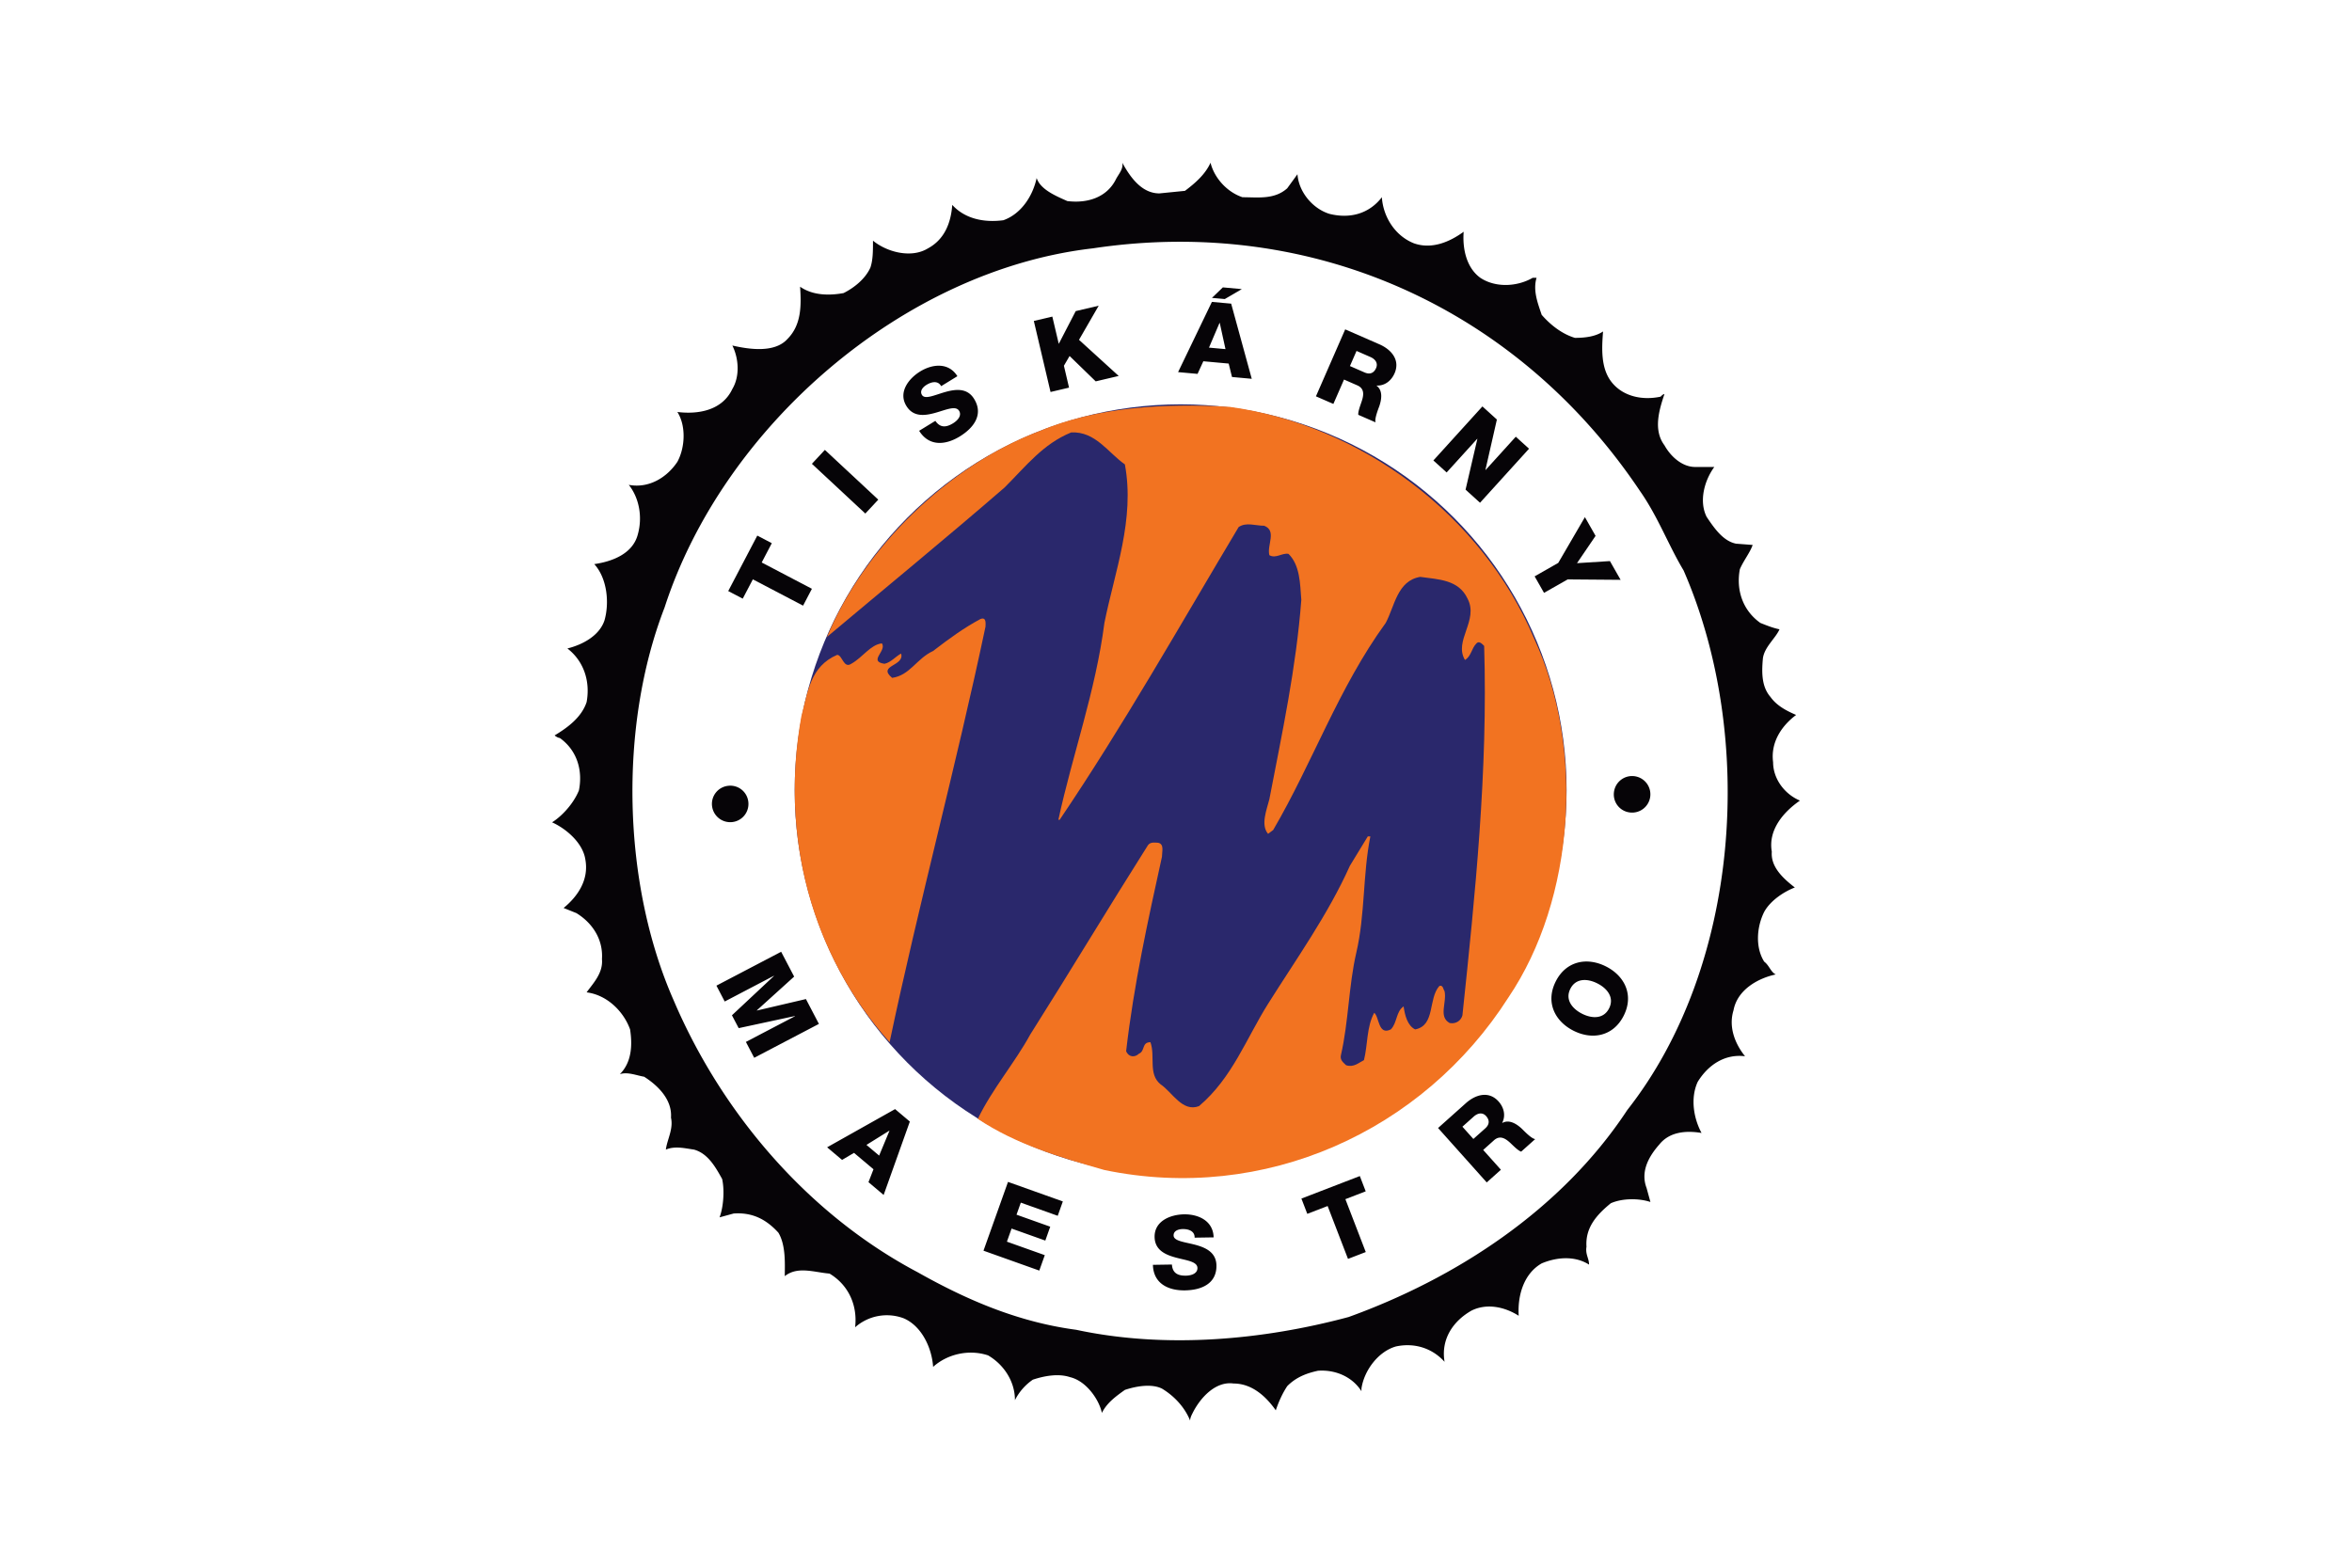
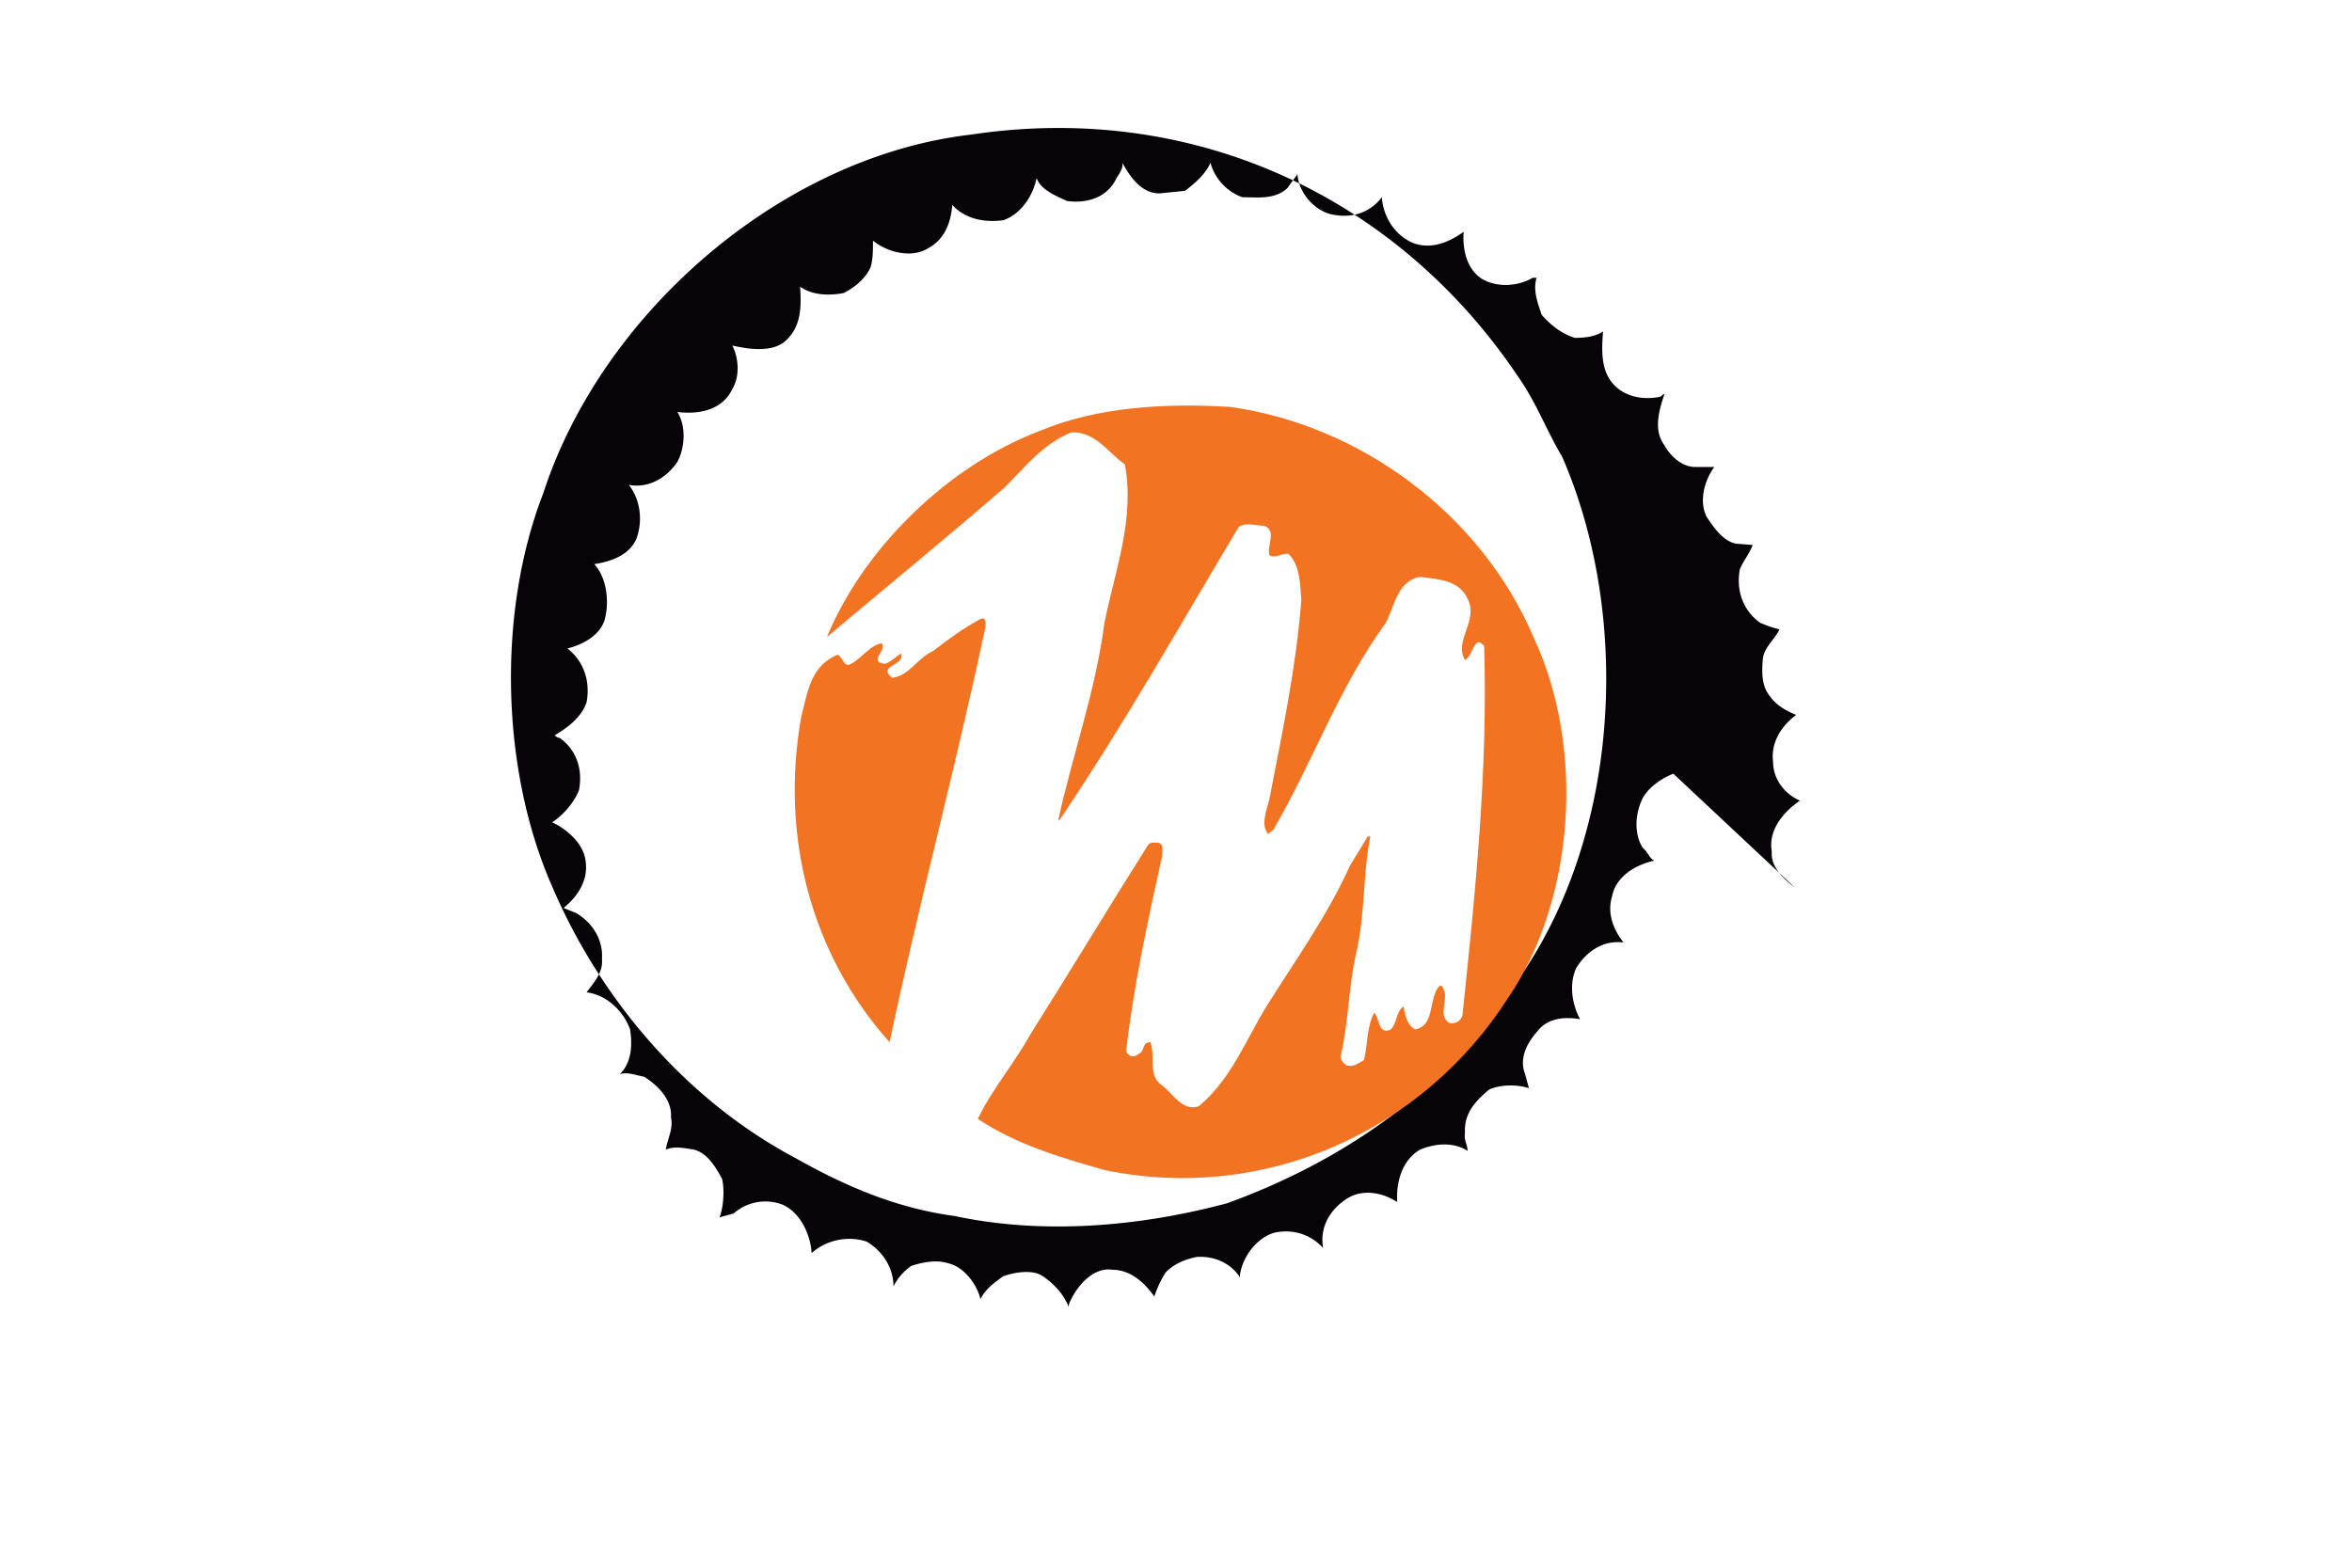
<svg xmlns="http://www.w3.org/2000/svg" version="1.0" width="210" height="140">
-   <circle fill="#2A286C" cx="105.415" cy="70.567" r="34.459" />
-   <path fill="#060407" d="M160.254 79.257c-1.028-.799-2.169-1.827-2.057-3.196-.341-1.94 1.028-3.539 2.513-4.566-1.37-.57-2.397-1.941-2.397-3.425-.228-1.712.685-3.195 2.055-4.223-.8-.343-1.712-.799-2.282-1.598-.8-.915-.8-2.17-.687-3.425.115-1.028 1.143-1.828 1.484-2.626-.57-.114-1.142-.342-1.712-.571-1.598-1.141-2.169-2.968-1.827-4.794.343-.798.913-1.484 1.143-2.168l-1.484-.114c-1.143-.229-1.94-1.37-2.626-2.397-.685-1.37-.228-3.197.686-4.453h-1.712c-1.142 0-2.17-.913-2.741-1.94-1.026-1.37-.456-3.196 0-4.566-.114 0-.228.113-.343.228-1.598.343-3.31 0-4.337-1.256-1.028-1.256-.913-3.083-.8-4.567-.685.458-1.598.571-2.512.571-1.141-.342-2.169-1.141-2.967-2.056-.343-1.026-.799-2.167-.457-3.31h-.342c-1.371.8-3.313.913-4.683 0-1.255-.914-1.597-2.625-1.484-4.109-1.255.913-2.853 1.598-4.45 1.028-1.714-.686-2.74-2.398-2.854-4.111-1.143 1.484-2.854 1.941-4.682 1.484-1.483-.457-2.739-1.941-2.853-3.539l-.914 1.256c-1.143 1.028-2.624.799-3.995.799-1.371-.457-2.513-1.711-2.854-3.082-.457 1.027-1.369 1.827-2.282 2.511l-2.283.228c-1.599 0-2.626-1.484-3.311-2.739.113.569-.344 1.027-.572 1.484-.8 1.597-2.511 2.167-4.337 1.94-1.028-.458-2.397-1.028-2.739-2.055-.344 1.597-1.372 3.196-2.969 3.766-1.712.228-3.425-.114-4.567-1.369-.114 1.597-.685 3.082-2.168 3.881-1.484.913-3.654.342-4.909-.686 0 .914 0 1.714-.229 2.397-.457 1.028-1.484 1.827-2.397 2.283-1.255.229-2.739.229-3.881-.569.114 1.711.114 3.425-1.141 4.68-1.142 1.255-3.425.914-4.909.572.57 1.141.686 2.739 0 3.881-.913 1.941-3.083 2.283-4.909 2.054.798 1.256.686 3.197 0 4.453-.913 1.369-2.511 2.397-4.338 2.055.913 1.142 1.256 2.854.8 4.453-.458 1.711-2.284 2.396-3.881 2.625 1.141 1.256 1.369 3.425.913 5.023-.456 1.369-1.94 2.167-3.312 2.511 1.484 1.141 2.056 2.968 1.714 4.795-.457 1.369-1.714 2.283-2.854 2.967.115.114.342.229.458.229 1.598 1.142 2.055 2.968 1.711 4.68-.457 1.143-1.484 2.284-2.397 2.854 1.256.57 2.741 1.828 2.969 3.311.341 1.827-.685 3.312-1.94 4.338l1.141.458c1.484.912 2.398 2.396 2.284 4.109.114 1.255-.8 2.168-1.37 2.969 1.827.227 3.311 1.711 3.881 3.31.228 1.484.114 2.969-.913 3.996.683-.229 1.484.113 2.167.228 1.257.8 2.512 2.056 2.398 3.654.229 1.025-.342 1.94-.458 2.854.801-.344 1.714-.114 2.512 0 1.255.342 1.941 1.597 2.513 2.625.227 1.027.114 2.512-.229 3.425l1.256-.343c1.598-.113 2.854.457 3.996 1.713.685 1.143.57 2.854.57 3.881 1.142-.913 2.626-.342 3.997-.228 1.711 1.028 2.511 2.854 2.283 4.795a4.274 4.274 0 014.337-.8c1.599.685 2.511 2.625 2.626 4.338 1.255-1.141 3.196-1.598 4.909-1.027 1.369.799 2.397 2.283 2.397 3.996a4.891 4.891 0 011.597-1.827c1.028-.342 2.283-.571 3.311-.229 1.483.344 2.626 2.057 2.854 3.198.456-.914 1.256-1.484 2.055-2.056 1.028-.342 2.398-.57 3.311-.114 1.142.686 2.056 1.714 2.512 2.854 0-.228.114-.456.229-.684.685-1.37 2.055-2.854 3.653-2.626 1.712 0 2.969 1.256 3.767 2.396.229-.685.57-1.484 1.027-2.168.799-.801 1.714-1.143 2.74-1.369 1.599-.114 3.083.568 3.881 1.826v-.229c.229-1.597 1.484-3.311 3.083-3.767 1.599-.343 3.196.113 4.338 1.37-.343-2.056.799-3.653 2.397-4.566 1.37-.686 2.968-.342 4.223.456-.113-1.826.458-3.767 2.057-4.68 1.369-.571 2.967-.686 4.224.113 0-.569-.343-.913-.229-1.598-.114-1.713.914-2.854 2.169-3.881 1.026-.457 2.511-.457 3.539-.115l-.344-1.255c-.569-1.484.229-2.854 1.143-3.882.913-1.142 2.396-1.256 3.767-1.027-.685-1.257-1.027-3.083-.342-4.567.912-1.483 2.396-2.511 4.224-2.283-.913-1.142-1.484-2.625-1.027-4.109.343-1.826 2.169-2.854 3.768-3.196-.456-.228-.57-.799-1.027-1.141-.799-1.257-.686-3.083 0-4.452.565-1.031 1.82-1.829 2.734-2.172m-14.955 19.864c-5.938 9.019-15.412 15.068-24.887 18.493-7.648 2.055-16.325 2.854-24.317 1.142-5.136-.684-9.703-2.626-14.155-5.137-9.933-5.252-17.581-14.385-21.805-24.317-4.567-10.388-4.909-24.428-.8-35.045 5.252-16.211 21.348-30.138 38.244-32.079 19.75-2.969 38.014 5.479 48.861 21.69 1.598 2.283 2.512 4.794 3.882 7.077 6.506 14.955 5.022 35.391-5.023 48.176" />
+   <path fill="#060407" d="M160.254 79.257c-1.028-.799-2.169-1.827-2.057-3.196-.341-1.94 1.028-3.539 2.513-4.566-1.37-.57-2.397-1.941-2.397-3.425-.228-1.712.685-3.195 2.055-4.223-.8-.343-1.712-.799-2.282-1.598-.8-.915-.8-2.17-.687-3.425.115-1.028 1.143-1.828 1.484-2.626-.57-.114-1.142-.342-1.712-.571-1.598-1.141-2.169-2.968-1.827-4.794.343-.798.913-1.484 1.143-2.168l-1.484-.114c-1.143-.229-1.94-1.37-2.626-2.397-.685-1.37-.228-3.197.686-4.453h-1.712c-1.142 0-2.17-.913-2.741-1.94-1.026-1.37-.456-3.196 0-4.566-.114 0-.228.113-.343.228-1.598.343-3.31 0-4.337-1.256-1.028-1.256-.913-3.083-.8-4.567-.685.458-1.598.571-2.512.571-1.141-.342-2.169-1.141-2.967-2.056-.343-1.026-.799-2.167-.457-3.31h-.342c-1.371.8-3.313.913-4.683 0-1.255-.914-1.597-2.625-1.484-4.109-1.255.913-2.853 1.598-4.45 1.028-1.714-.686-2.74-2.398-2.854-4.111-1.143 1.484-2.854 1.941-4.682 1.484-1.483-.457-2.739-1.941-2.853-3.539l-.914 1.256c-1.143 1.028-2.624.799-3.995.799-1.371-.457-2.513-1.711-2.854-3.082-.457 1.027-1.369 1.827-2.282 2.511l-2.283.228c-1.599 0-2.626-1.484-3.311-2.739.113.569-.344 1.027-.572 1.484-.8 1.597-2.511 2.167-4.337 1.94-1.028-.458-2.397-1.028-2.739-2.055-.344 1.597-1.372 3.196-2.969 3.766-1.712.228-3.425-.114-4.567-1.369-.114 1.597-.685 3.082-2.168 3.881-1.484.913-3.654.342-4.909-.686 0 .914 0 1.714-.229 2.397-.457 1.028-1.484 1.827-2.397 2.283-1.255.229-2.739.229-3.881-.569.114 1.711.114 3.425-1.141 4.68-1.142 1.255-3.425.914-4.909.572.57 1.141.686 2.739 0 3.881-.913 1.941-3.083 2.283-4.909 2.054.798 1.256.686 3.197 0 4.453-.913 1.369-2.511 2.397-4.338 2.055.913 1.142 1.256 2.854.8 4.453-.458 1.711-2.284 2.396-3.881 2.625 1.141 1.256 1.369 3.425.913 5.023-.456 1.369-1.94 2.167-3.312 2.511 1.484 1.141 2.056 2.968 1.714 4.795-.457 1.369-1.714 2.283-2.854 2.967.115.114.342.229.458.229 1.598 1.142 2.055 2.968 1.711 4.68-.457 1.143-1.484 2.284-2.397 2.854 1.256.57 2.741 1.828 2.969 3.311.341 1.827-.685 3.312-1.94 4.338l1.141.458c1.484.912 2.398 2.396 2.284 4.109.114 1.255-.8 2.168-1.37 2.969 1.827.227 3.311 1.711 3.881 3.31.228 1.484.114 2.969-.913 3.996.683-.229 1.484.113 2.167.228 1.257.8 2.512 2.056 2.398 3.654.229 1.025-.342 1.94-.458 2.854.801-.344 1.714-.114 2.512 0 1.255.342 1.941 1.597 2.513 2.625.227 1.027.114 2.512-.229 3.425l1.256-.343a4.274 4.274 0 014.337-.8c1.599.685 2.511 2.625 2.626 4.338 1.255-1.141 3.196-1.598 4.909-1.027 1.369.799 2.397 2.283 2.397 3.996a4.891 4.891 0 011.597-1.827c1.028-.342 2.283-.571 3.311-.229 1.483.344 2.626 2.057 2.854 3.198.456-.914 1.256-1.484 2.055-2.056 1.028-.342 2.398-.57 3.311-.114 1.142.686 2.056 1.714 2.512 2.854 0-.228.114-.456.229-.684.685-1.37 2.055-2.854 3.653-2.626 1.712 0 2.969 1.256 3.767 2.396.229-.685.57-1.484 1.027-2.168.799-.801 1.714-1.143 2.74-1.369 1.599-.114 3.083.568 3.881 1.826v-.229c.229-1.597 1.484-3.311 3.083-3.767 1.599-.343 3.196.113 4.338 1.37-.343-2.056.799-3.653 2.397-4.566 1.37-.686 2.968-.342 4.223.456-.113-1.826.458-3.767 2.057-4.68 1.369-.571 2.967-.686 4.224.113 0-.569-.343-.913-.229-1.598-.114-1.713.914-2.854 2.169-3.881 1.026-.457 2.511-.457 3.539-.115l-.344-1.255c-.569-1.484.229-2.854 1.143-3.882.913-1.142 2.396-1.256 3.767-1.027-.685-1.257-1.027-3.083-.342-4.567.912-1.483 2.396-2.511 4.224-2.283-.913-1.142-1.484-2.625-1.027-4.109.343-1.826 2.169-2.854 3.768-3.196-.456-.228-.57-.799-1.027-1.141-.799-1.257-.686-3.083 0-4.452.565-1.031 1.82-1.829 2.734-2.172m-14.955 19.864c-5.938 9.019-15.412 15.068-24.887 18.493-7.648 2.055-16.325 2.854-24.317 1.142-5.136-.684-9.703-2.626-14.155-5.137-9.933-5.252-17.581-14.385-21.805-24.317-4.567-10.388-4.909-24.428-.8-35.045 5.252-16.211 21.348-30.138 38.244-32.079 19.75-2.969 38.014 5.479 48.861 21.69 1.598 2.283 2.512 4.794 3.882 7.077 6.506 14.955 5.022 35.391-5.023 48.176" />
  <path fill="#F27321" d="M136.965 56.996c4.565 9.818 3.652 23.289-2.283 32.079-7.648 11.986-21.805 18.38-36.075 15.411-3.994-1.142-7.875-2.283-11.301-4.566 1.255-2.625 3.31-5.022 4.68-7.534 3.539-5.594 6.964-11.302 10.503-16.895.229-.343.685-.229.914-.229.569.113.342.798.342 1.255-1.256 5.709-2.512 11.417-3.197 17.353.228.57.798.57 1.141.229.572-.229.229-1.027 1.028-1.027.456 1.255-.229 2.854.913 3.767 1.028.686 1.94 2.512 3.425 1.941 2.969-2.513 4.224-6.05 6.164-9.133 2.513-3.996 5.366-7.991 7.307-12.329l1.6-2.626h.227c-.685 3.425-.456 6.964-1.255 10.39-.686 2.966-.686 6.164-1.37 9.133-.114.456.229.684.458.912.683.229 1.141-.229 1.597-.456.344-1.37.229-2.969.914-4.224.456.342.342 2.054 1.483 1.483.571-.57.457-1.599 1.142-2.055.114.798.343 1.712 1.028 2.055 1.825-.343 1.142-2.74 2.169-3.883.342-.112.342.344.457.459.228 1.025-.571 2.282.456 2.854.569.112 1.026-.229 1.142-.687 1.142-10.844 2.282-21.804 1.94-32.991-.229-.228-.456-.458-.685-.228-.456.456-.456 1.142-1.028 1.483-1.026-1.712 1.257-3.539.229-5.479-.799-1.711-2.625-1.711-4.224-1.941-2.055.344-2.283 2.626-3.081 4.111-4.226 5.822-6.508 12.442-10.047 18.493l-.458.344c-.684-.8-.114-2.17.115-3.083 1.143-5.938 2.397-11.758 2.854-17.81-.114-1.484-.114-3.083-1.141-4.108-.57-.115-1.143.456-1.713.113-.229-.913.685-2.169-.457-2.625-.799 0-1.599-.343-2.283.114-5.25 8.79-10.273 17.695-15.981 26.142h-.115c1.256-5.823 3.311-11.416 4.109-17.58.915-4.567 2.74-9.247 1.828-14.156-1.484-1.028-2.626-2.968-4.795-2.854-2.511 1.028-3.996 2.969-5.936 4.909-5.138 4.453-10.844 9.133-15.869 13.356 3.311-7.991 10.846-15.297 18.951-18.379 5.136-2.169 11.187-2.511 17.008-2.169 11.644 1.598 22.489 9.587 27.17 20.661" />
  <path fill="#F27321" d="M87.99 55.969c-2.626 12.442-5.937 24.658-8.561 37.102-6.965-7.764-9.818-18.38-7.878-29.111.572-2.169.799-4.452 3.196-5.479.458 0 .571 1.256 1.257.798 1.027-.57 1.711-1.711 2.739-1.825.456.683-1.256 1.598.228 1.825.572-.114 1.028-.683 1.484-.913.342 1.142-2.169 1.028-.8 2.17 1.599-.229 2.17-1.713 3.654-2.399 1.484-1.141 2.739-2.053 4.224-2.853.571-.229.457.455.457.685" />
-   <path fill="#060407" d="M68.911 48.509l-.902 1.723 4.483 2.349-.788 1.505-4.484-2.348-.903 1.723-1.296-.677 2.595-4.954zm9.507-3.889l-1.157 1.242-4.77-4.442 1.158-1.243zm5.096-7.036c.432.634.966.596 1.581.217.436-.268.791-.701.538-1.113-.301-.491-1.152-.095-2.093.171-.933.263-1.985.417-2.611-.603-.748-1.213.183-2.44 1.226-3.081 1.104-.679 2.549-.827 3.326.421l-1.448.89c-.288-.521-.861-.391-1.305-.119-.311.19-.634.539-.409.905.263.428 1.112.013 2.061-.259.939-.267 1.979-.391 2.595.613.867 1.408-.055 2.595-1.275 3.347-1.277.785-2.75.918-3.633-.501l1.447-.888zm8.792-8.922l1.652-.389.574 2.435 1.514-2.925 2.052-.483-1.758 3.048 3.544 3.226-2.053.483-2.332-2.265-.507.87.458 1.955-1.652.389zm15.899-1.702l1.72.156 1.838 6.712-1.764-.161-.295-1.199-2.264-.206-.516 1.127-1.737-.158 3.018-6.271zm-.26 4.084l1.473.134-.512-2.339-.02-.001-.941 2.206zm2.931-5.226l-1.521.889-1.146-.104.974-.939 1.693.154zm9.23 3.596l3.049 1.332c1.055.46 1.885 1.391 1.357 2.597-.283.645-.859 1.121-1.593 1.088l-.007.018c.569.429.443 1.22.244 1.812-.093.258-.451 1.149-.337 1.458l-1.541-.672c-.046-.259.186-.857.241-1.031.222-.621.392-1.286-.336-1.603l-1.182-.517-.951 2.177-1.557-.679 2.613-5.98zm.424 3.276l1.306.571c.47.204.83.063 1.028-.389.193-.445-.07-.799-.506-.99l-1.239-.542-.589 1.35zm11.829 3.605l1.291 1.171-1.022 4.495.014.012 2.697-2.974 1.182 1.073-4.376 4.825-1.291-1.17 1.052-4.528-.013-.013-2.729 3.007-1.184-1.072zm7.612 15.448l-2.111 1.201-.839-1.473 2.109-1.203 2.38-4.086.952 1.673-1.658 2.437 2.94-.185.954 1.674zM66.814 71.604c.104.897-.53 1.705-1.427 1.809s-1.708-.539-1.812-1.436a1.625 1.625 0 011.438-1.802 1.618 1.618 0 011.801 1.429m2.931 13.391l1.161 2.218-3.33 3.013.008.017 4.374-1.023 1.16 2.218-5.779 3.026-.741-1.417 4.386-2.297-.008-.016-5.022 1.082-.602-1.148 3.751-3.512-.009-.015-4.387 2.297-.741-1.417zm10.173 14.052l1.318 1.112-2.34 6.556-1.354-1.143.447-1.152-1.738-1.466-1.068.629-1.333-1.125 6.068-3.411zm-2.555 3.197l1.131.955.92-2.211-.014-.012-2.037 1.268zm12.638 3.304l4.895 1.744-.456 1.283-3.296-1.175-.383 1.076 3.01 1.072-.439 1.24-3.012-1.073-.417 1.17 3.382 1.205-.491 1.377-4.983-1.776zm14.635 7.38c.049.766.528 1.005 1.25.993.512-.009 1.036-.2 1.028-.684-.01-.576-.942-.669-1.886-.919-.936-.25-1.918-.654-1.939-1.85-.023-1.422 1.4-2.003 2.625-2.023 1.295-.021 2.612.586 2.645 2.057l-1.697.026c.017-.593-.543-.775-1.063-.768-.366.006-.82.143-.813.572.009.501.95.577 1.905.825.944.249 1.899.673 1.92 1.85.027 1.652-1.369 2.205-2.803 2.229-1.497.025-2.831-.61-2.868-2.281l1.696-.027zm17.302-6.538l-1.814.7 1.819 4.722-1.586.612-1.819-4.722-1.816.699-.525-1.364 5.216-2.011zm6.461-5.655l2.478-2.214c.856-.768 2.048-1.135 2.925-.155.468.525.659 1.247.325 1.901l.015.013c.625-.34 1.293.104 1.747.53.197.191.855.889 1.184.913l-1.252 1.121c-.255-.067-.701-.524-.837-.648-.472-.461-1.004-.891-1.597-.362l-.959.859 1.582 1.769-1.266 1.133-4.345-4.86zm3.152.978l1.063-.948c.379-.341.402-.728.073-1.096-.322-.36-.755-.269-1.108.049l-1.007.9.979 1.095zm7.355-14.07c.928-1.834 2.796-2.189 4.484-1.336 1.687.854 2.509 2.569 1.581 4.403-.928 1.833-2.795 2.189-4.483 1.335-1.688-.854-2.509-2.568-1.582-4.402m4.762 2.407c.494-.979-.181-1.791-1.045-2.228-.863-.437-1.917-.499-2.412.479-.496.979.18 1.79 1.043 2.228.865.438 1.919.499 2.414-.479m.434-19.302a1.632 1.632 0 111.424 1.808 1.62 1.62 0 01-1.424-1.808" />
</svg>